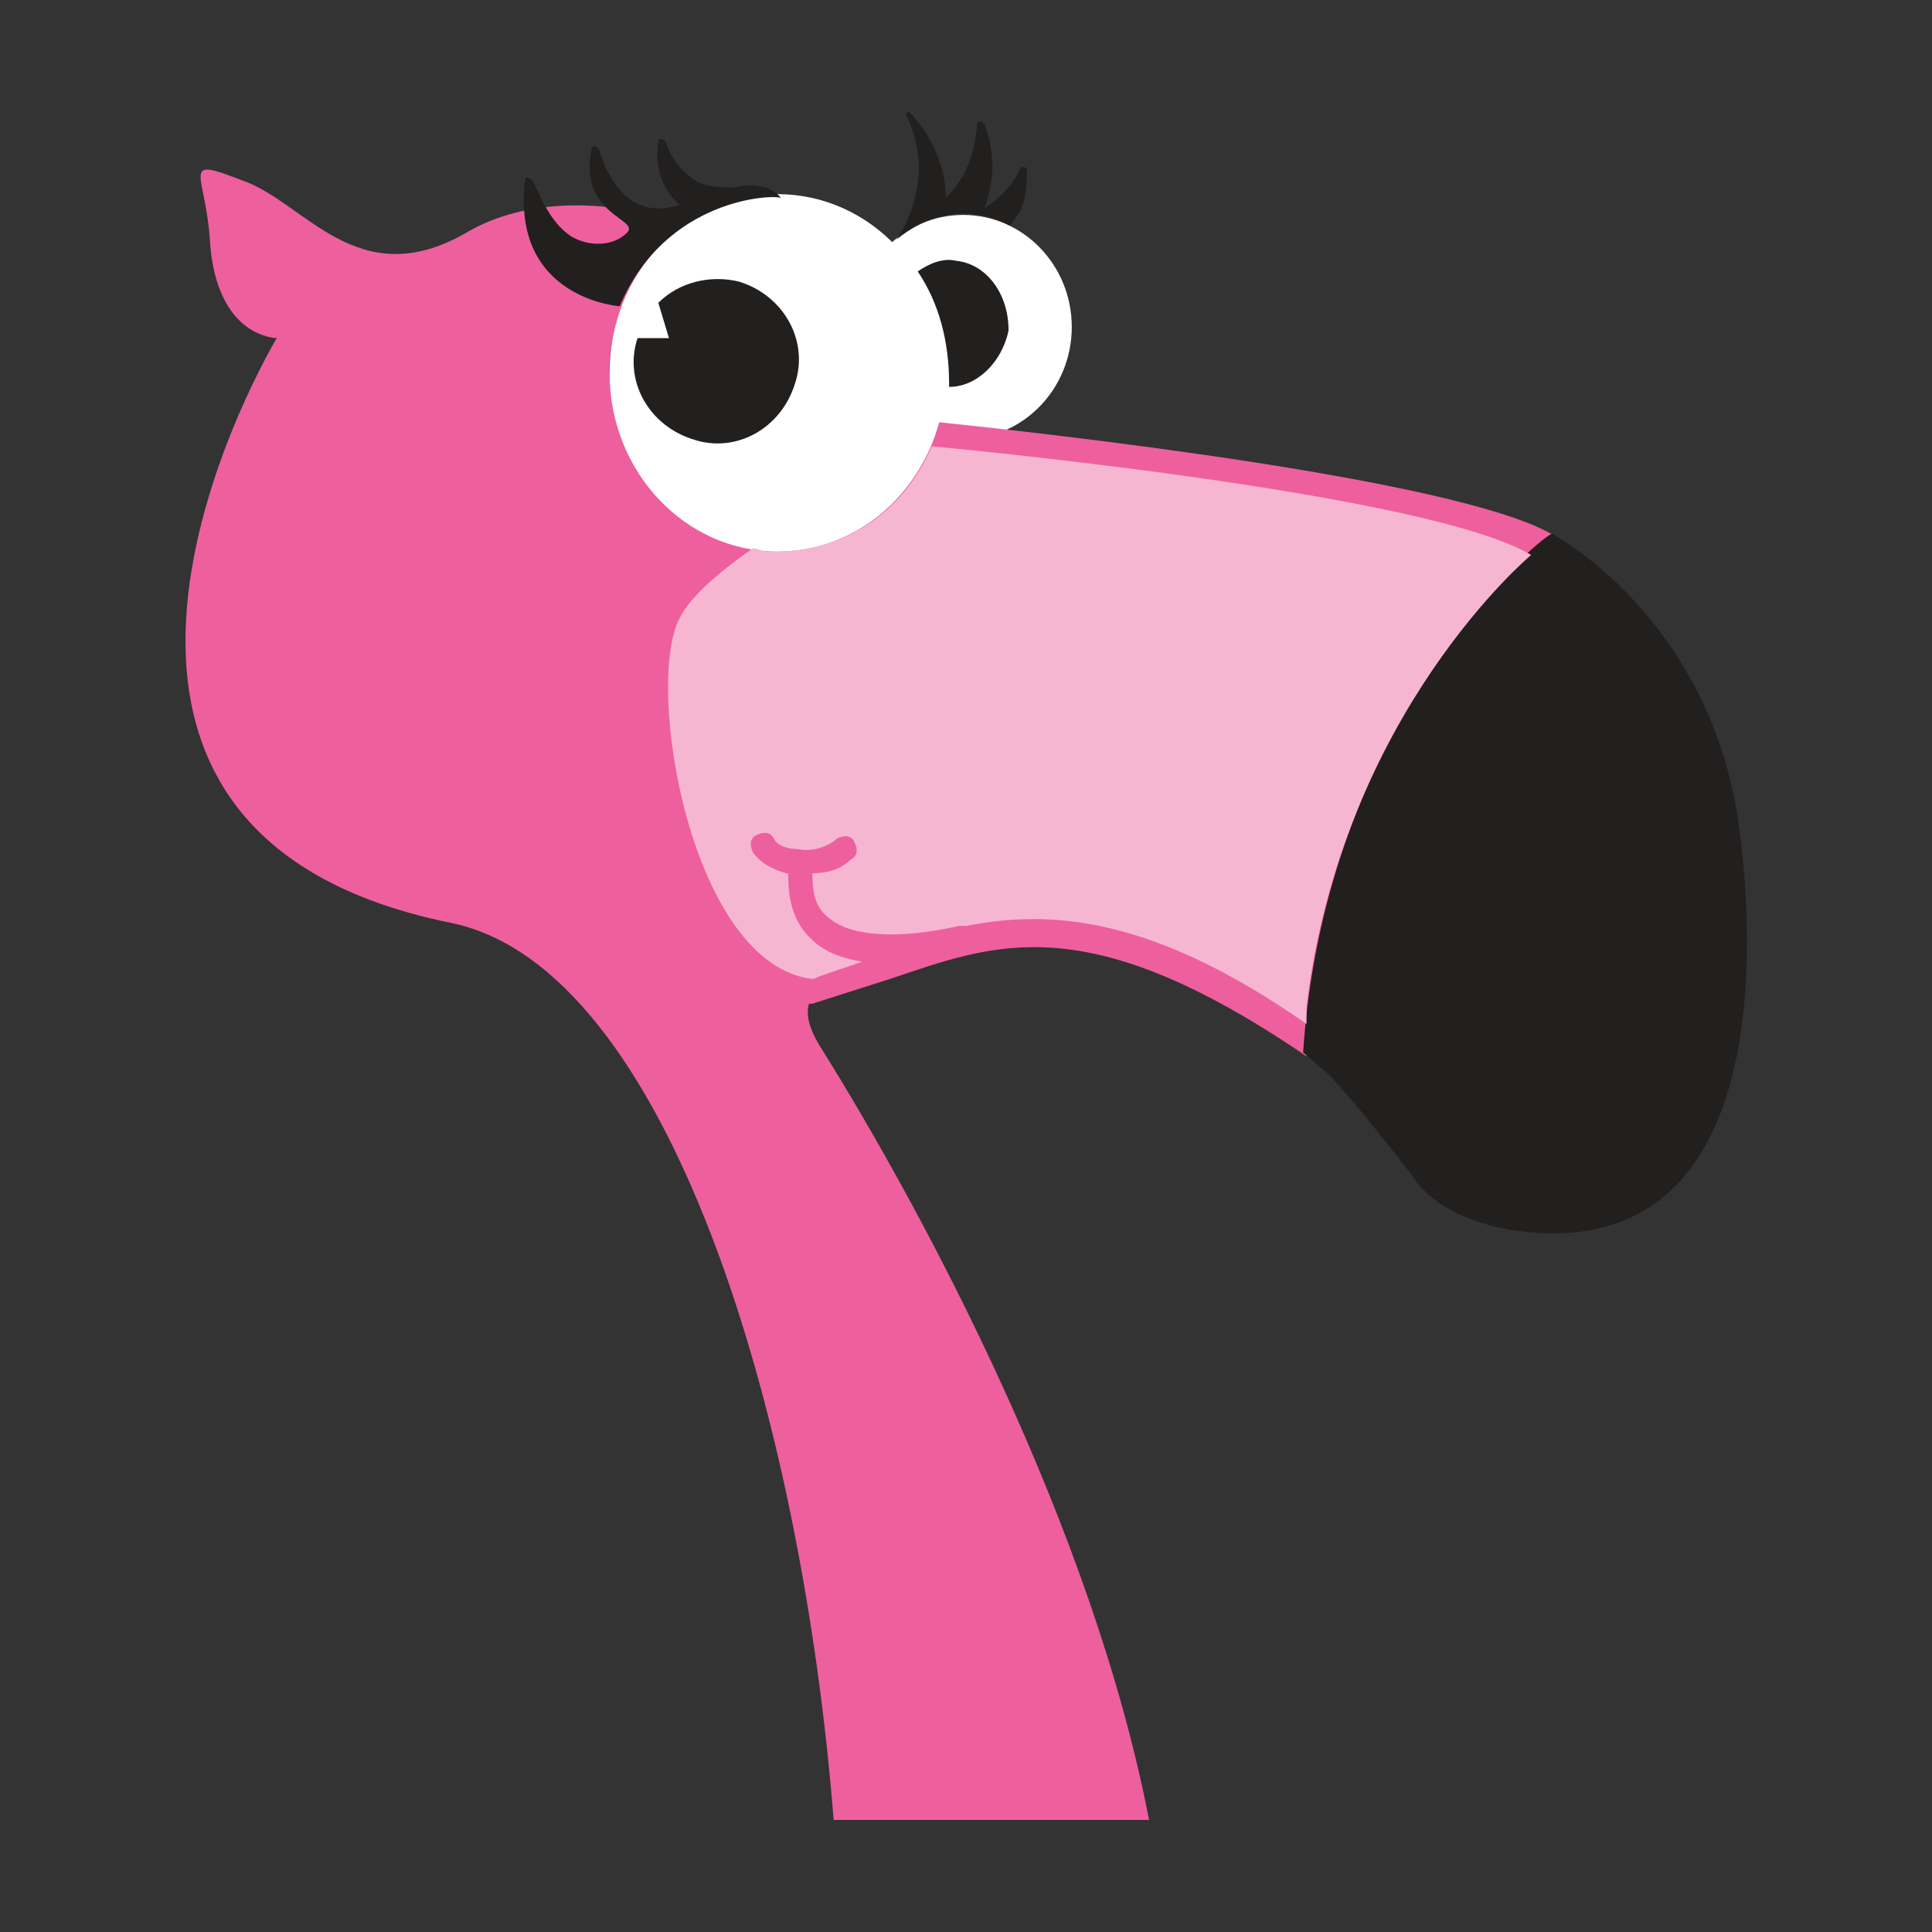
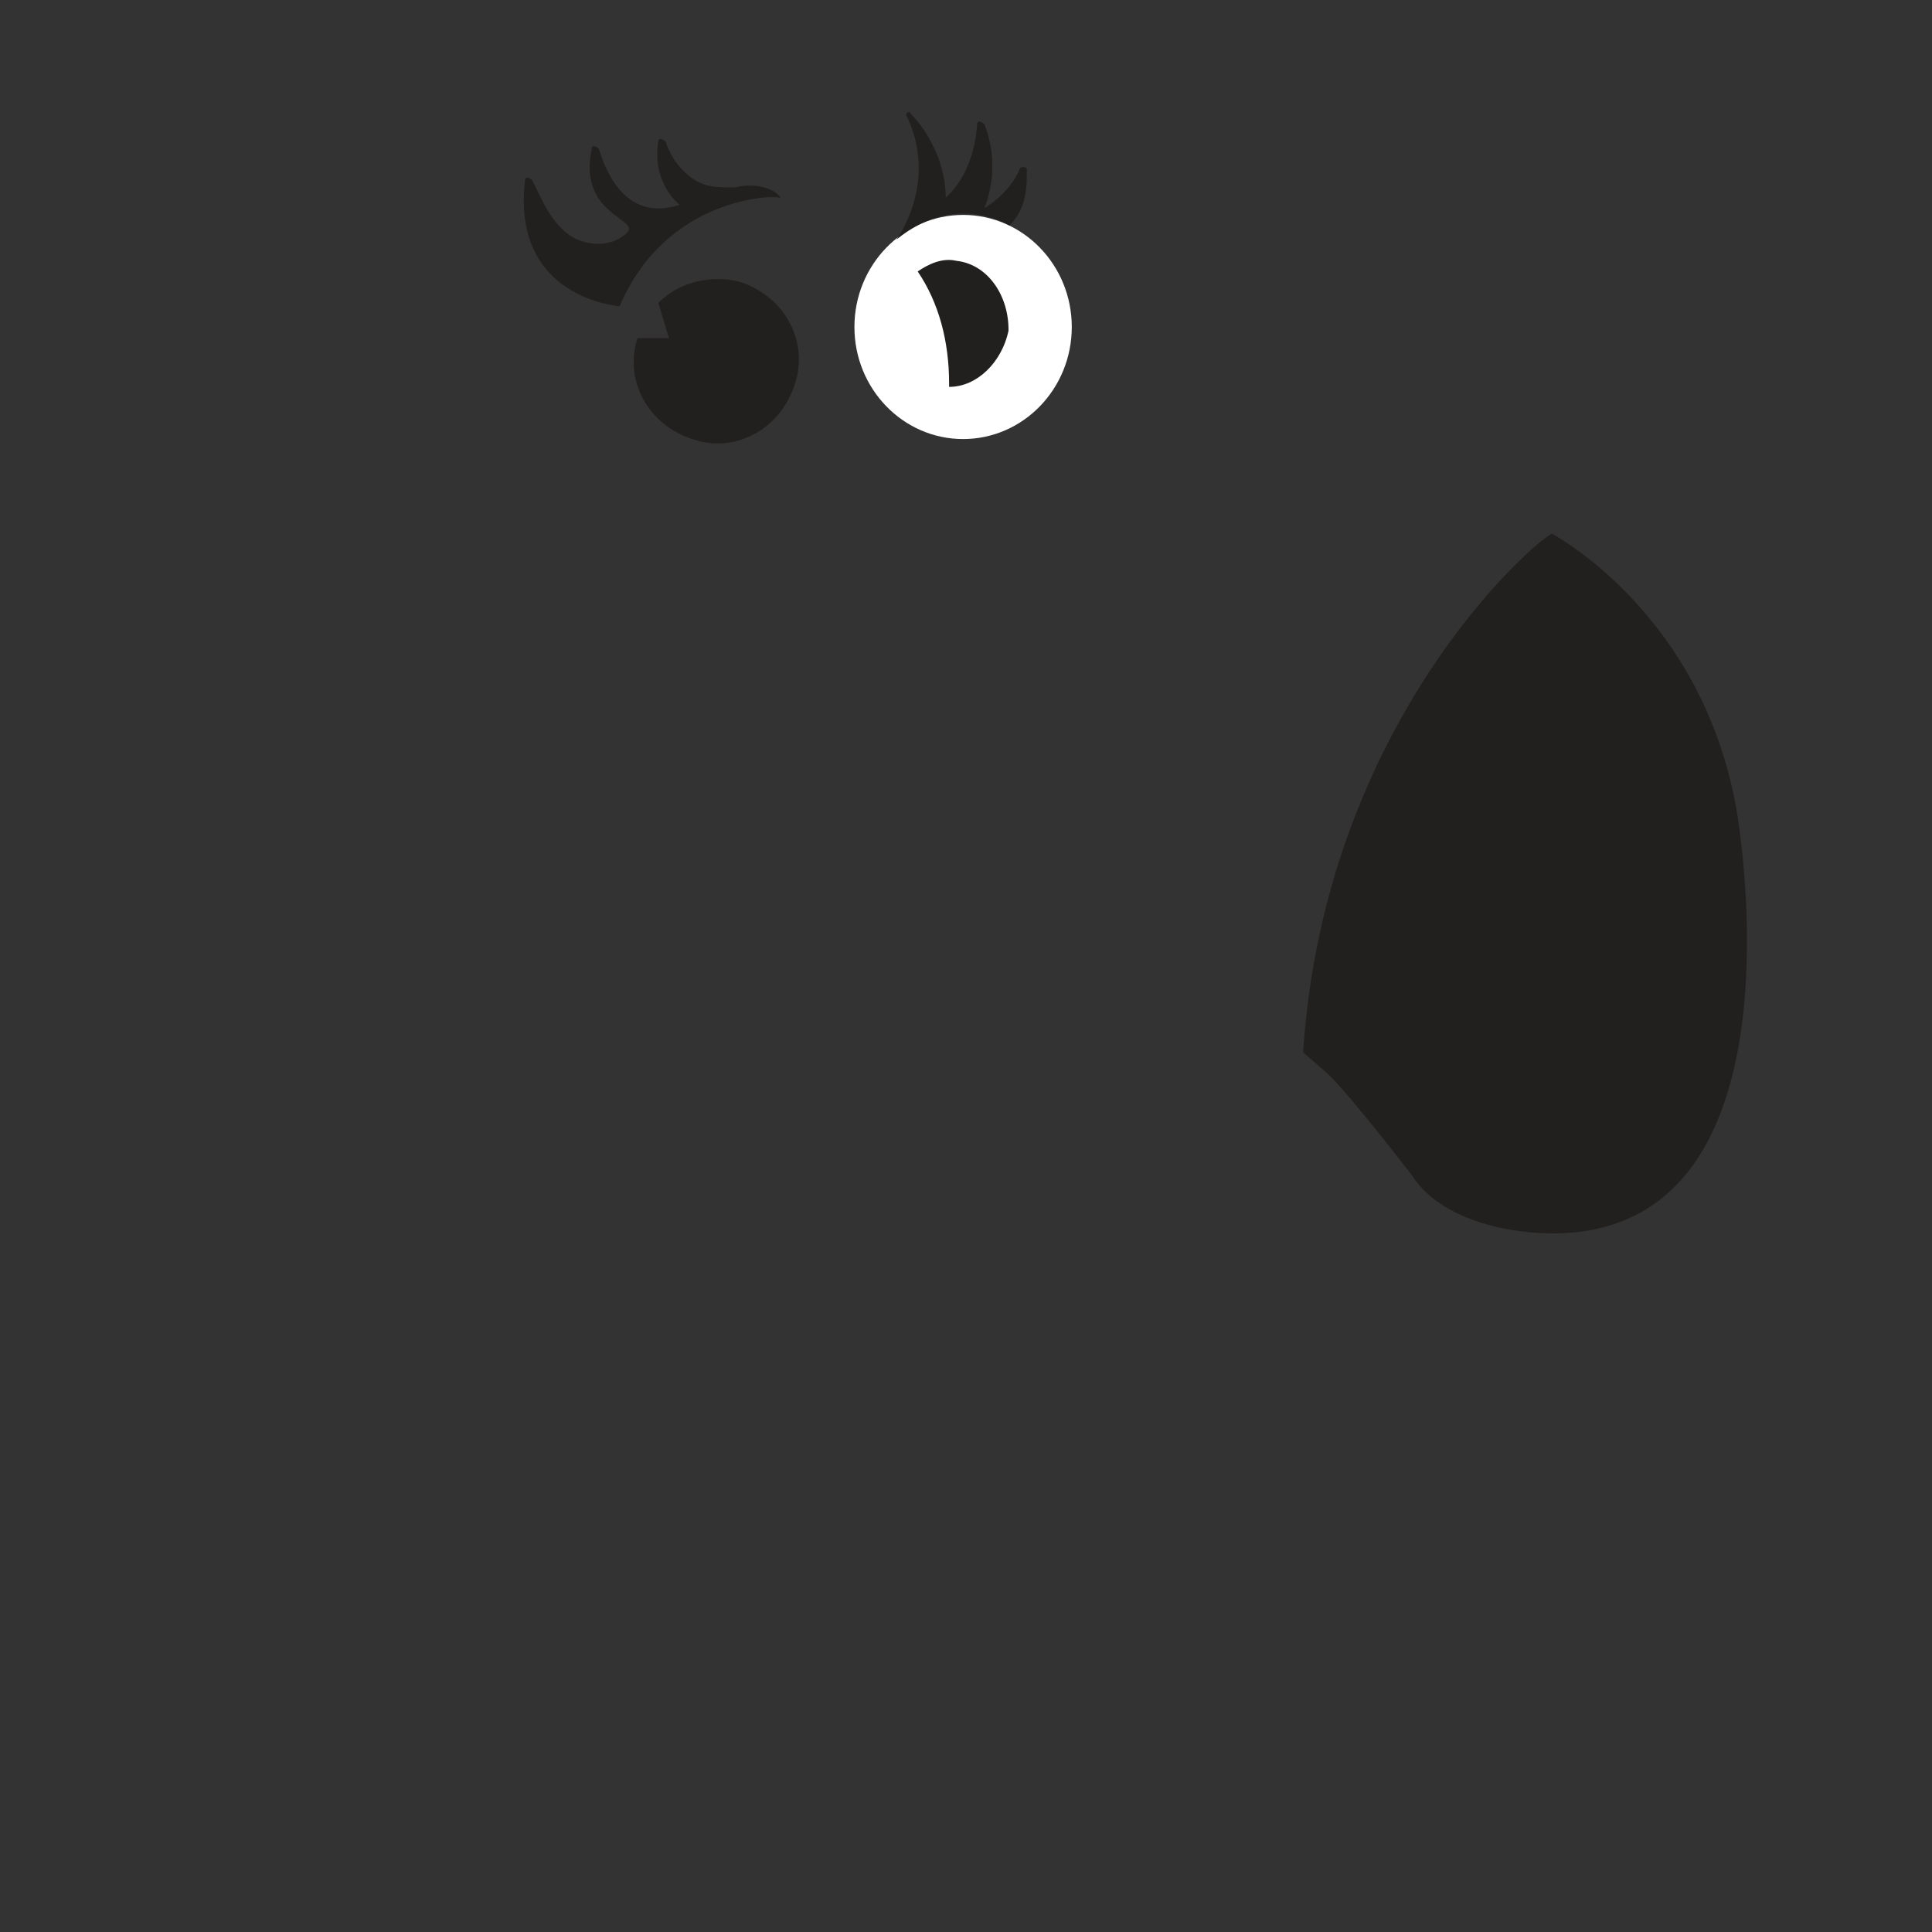
<svg xmlns="http://www.w3.org/2000/svg" version="1.1" id="NOMORERACK" x="0px" y="0px" viewBox="0 0 400 400" style="enable-background:new 0 0 400 400;" xml:space="preserve">
  <rect x="0" y="0" width="400" height="400" fill="#333333" stroke="none" />
  <style type="text/css">
	.st0{fill:#FFFFFF;}
	.st1{fill:#EE5F9E;}
	.st2{fill:#221F1F;}
	.st3{fill:#F6B6D2;}
	.st4{fill-rule:evenodd;clip-rule:evenodd;fill:#221F1F;}
</style>
  <g>
    <ellipse class="st0" cx="199.4" cy="67.7" rx="22.5" ry="23.2" />
-     <path class="st1" d="M321.3,110.6c-20.3-11.6-105.9-21-127-23.2c-4.4,16-18.9,26.8-35.5,26.1c-18.9-1.5-33.4-18.9-32.6-38.5   c0.7-11.6,7.3-21.8,16-28.3c-16-5.8-33.4-5.8-45.7,1.5C73.9,61.2,63,41.6,50,37.3c-13.1-5.1-7.3-1.5-6.5,13.1   c1.5,19.6,13.8,19.6,13.8,19.6S-3.7,171.5,93.5,191.1c45,9.4,72.5,102.3,79.1,185.7h65.3c-11.6-60.2-46.4-125.5-68.2-160.3   c-2.2-3.6-2.9-6.5-2.2-8.7h0.7l16-5.1c21.8-7.3,40.6-15.2,86.3,16C274.2,149.7,317,112.7,321.3,110.6z" />
-     <ellipse class="st0" cx="161" cy="77.2" rx="34.8" ry="37" />
    <path class="st2" d="M269.8,217.9c4.4-68.2,47.9-105.9,51.5-107.4c0,0,31.9,16.7,38.5,58.8c1.5,10.2,10.2,75.5-28.3,84.9   c-10.9,2.9-31.9,0.7-39.2-10.9c0,0-12.3-16-17.4-21L269.8,217.9L269.8,217.9z" />
-     <path class="st3" d="M317,114.9c-21.8-13.1-124.1-22.5-124.1-22.5c-5.8,13.8-18.9,22.5-34.1,21.8c-0.7,0-2.2-0.7-2.9-0.7   c-7.3,5.1-13.1,10.2-15.2,14.5c-7.3,13.8,2.2,71.8,27.6,74.7c3.6-1.5,6.5-2.2,10.2-3.6c-4.4-0.7-8-2.2-10.2-4.4   c-5.1-4.4-5.1-10.9-5.1-13.8c-2.9-0.7-5.8-2.2-7.3-4.4c-0.7-1.5-0.7-2.9,0.7-3.6c1.5-0.7,2.9-0.7,3.6,0.7c0.7,1.5,2.9,2.2,5.1,2.2   c2.9,0.7,6.5-0.7,8-2.2c1.5-0.7,2.9-0.7,3.6,0.7c0.7,1.5,0.7,2.9-0.7,3.6c-2.2,2.2-5.1,2.9-8,2.9c0,4.4,0.7,7.3,3.6,9.4   c4.4,3.6,13.8,4.4,26.8,1.5h1.5c18.1-3.6,39.2-1.5,70.4,20.3v-3.6C277.8,147.6,317,114.9,317,114.9L317,114.9z" />
    <path class="st4" d="M198,54c-2.9-0.7-5.8,0.7-8,2.2c4.4,6.5,6.5,14.5,6.5,23.2v0.7c5.8,0,10.9-5.1,12.3-11.6   C208.9,61.2,204.5,54.7,198,54L198,54z M164.6,79.4c-2.9,9.4-12.3,14.5-21,11.6c-9.4-2.9-14.5-12.3-11.6-21h6.5l-2.2-7.3   c4.4-4.4,10.9-5.8,16.7-4.4C162.4,61.2,167.5,70.7,164.6,79.4z M185.6,49.6c0,0,8.7-11.6,2.2-25.4c-0.7-0.7,0.7-1.5,0.7-0.7   c3.6,3.6,7.3,10.2,7.3,17.4c0,0,5.8-4.4,6.5-15.2c0-0.7,0.7-0.7,1.5,0c2.2,5.6,2.2,11.8,0,17.4c0,0,5.1-2.9,7.3-8   c0-0.7,1.5-0.7,1.5,0c0,3.6,0,8-3.6,11.6C208.9,46.7,198,39.5,185.6,49.6z M128.3,63.4c0,0-22.5-1.5-19.6-26.1c0-0.7,0.7-0.7,1.5,0   c1.5,2.9,3.6,8.7,8,11.6c3.6,2.2,8.7,2.2,11.6-0.7s-10.2-3.6-7.3-17.4c0-0.7,0.7-0.7,1.5,0c1.5,5.1,5.8,15.2,16.7,11.6   c0,0-5.8-4.4-4.4-13.1c0-0.7,0.7-0.7,1.5,0c0.7,2.2,2.2,5.1,5.1,7.3s5.1,2.2,9.4,2.2c2.2-0.7,7.3-0.7,9.4,2.2   C160.3,40.2,137.8,40.9,128.3,63.4z" />
  </g>
</svg>